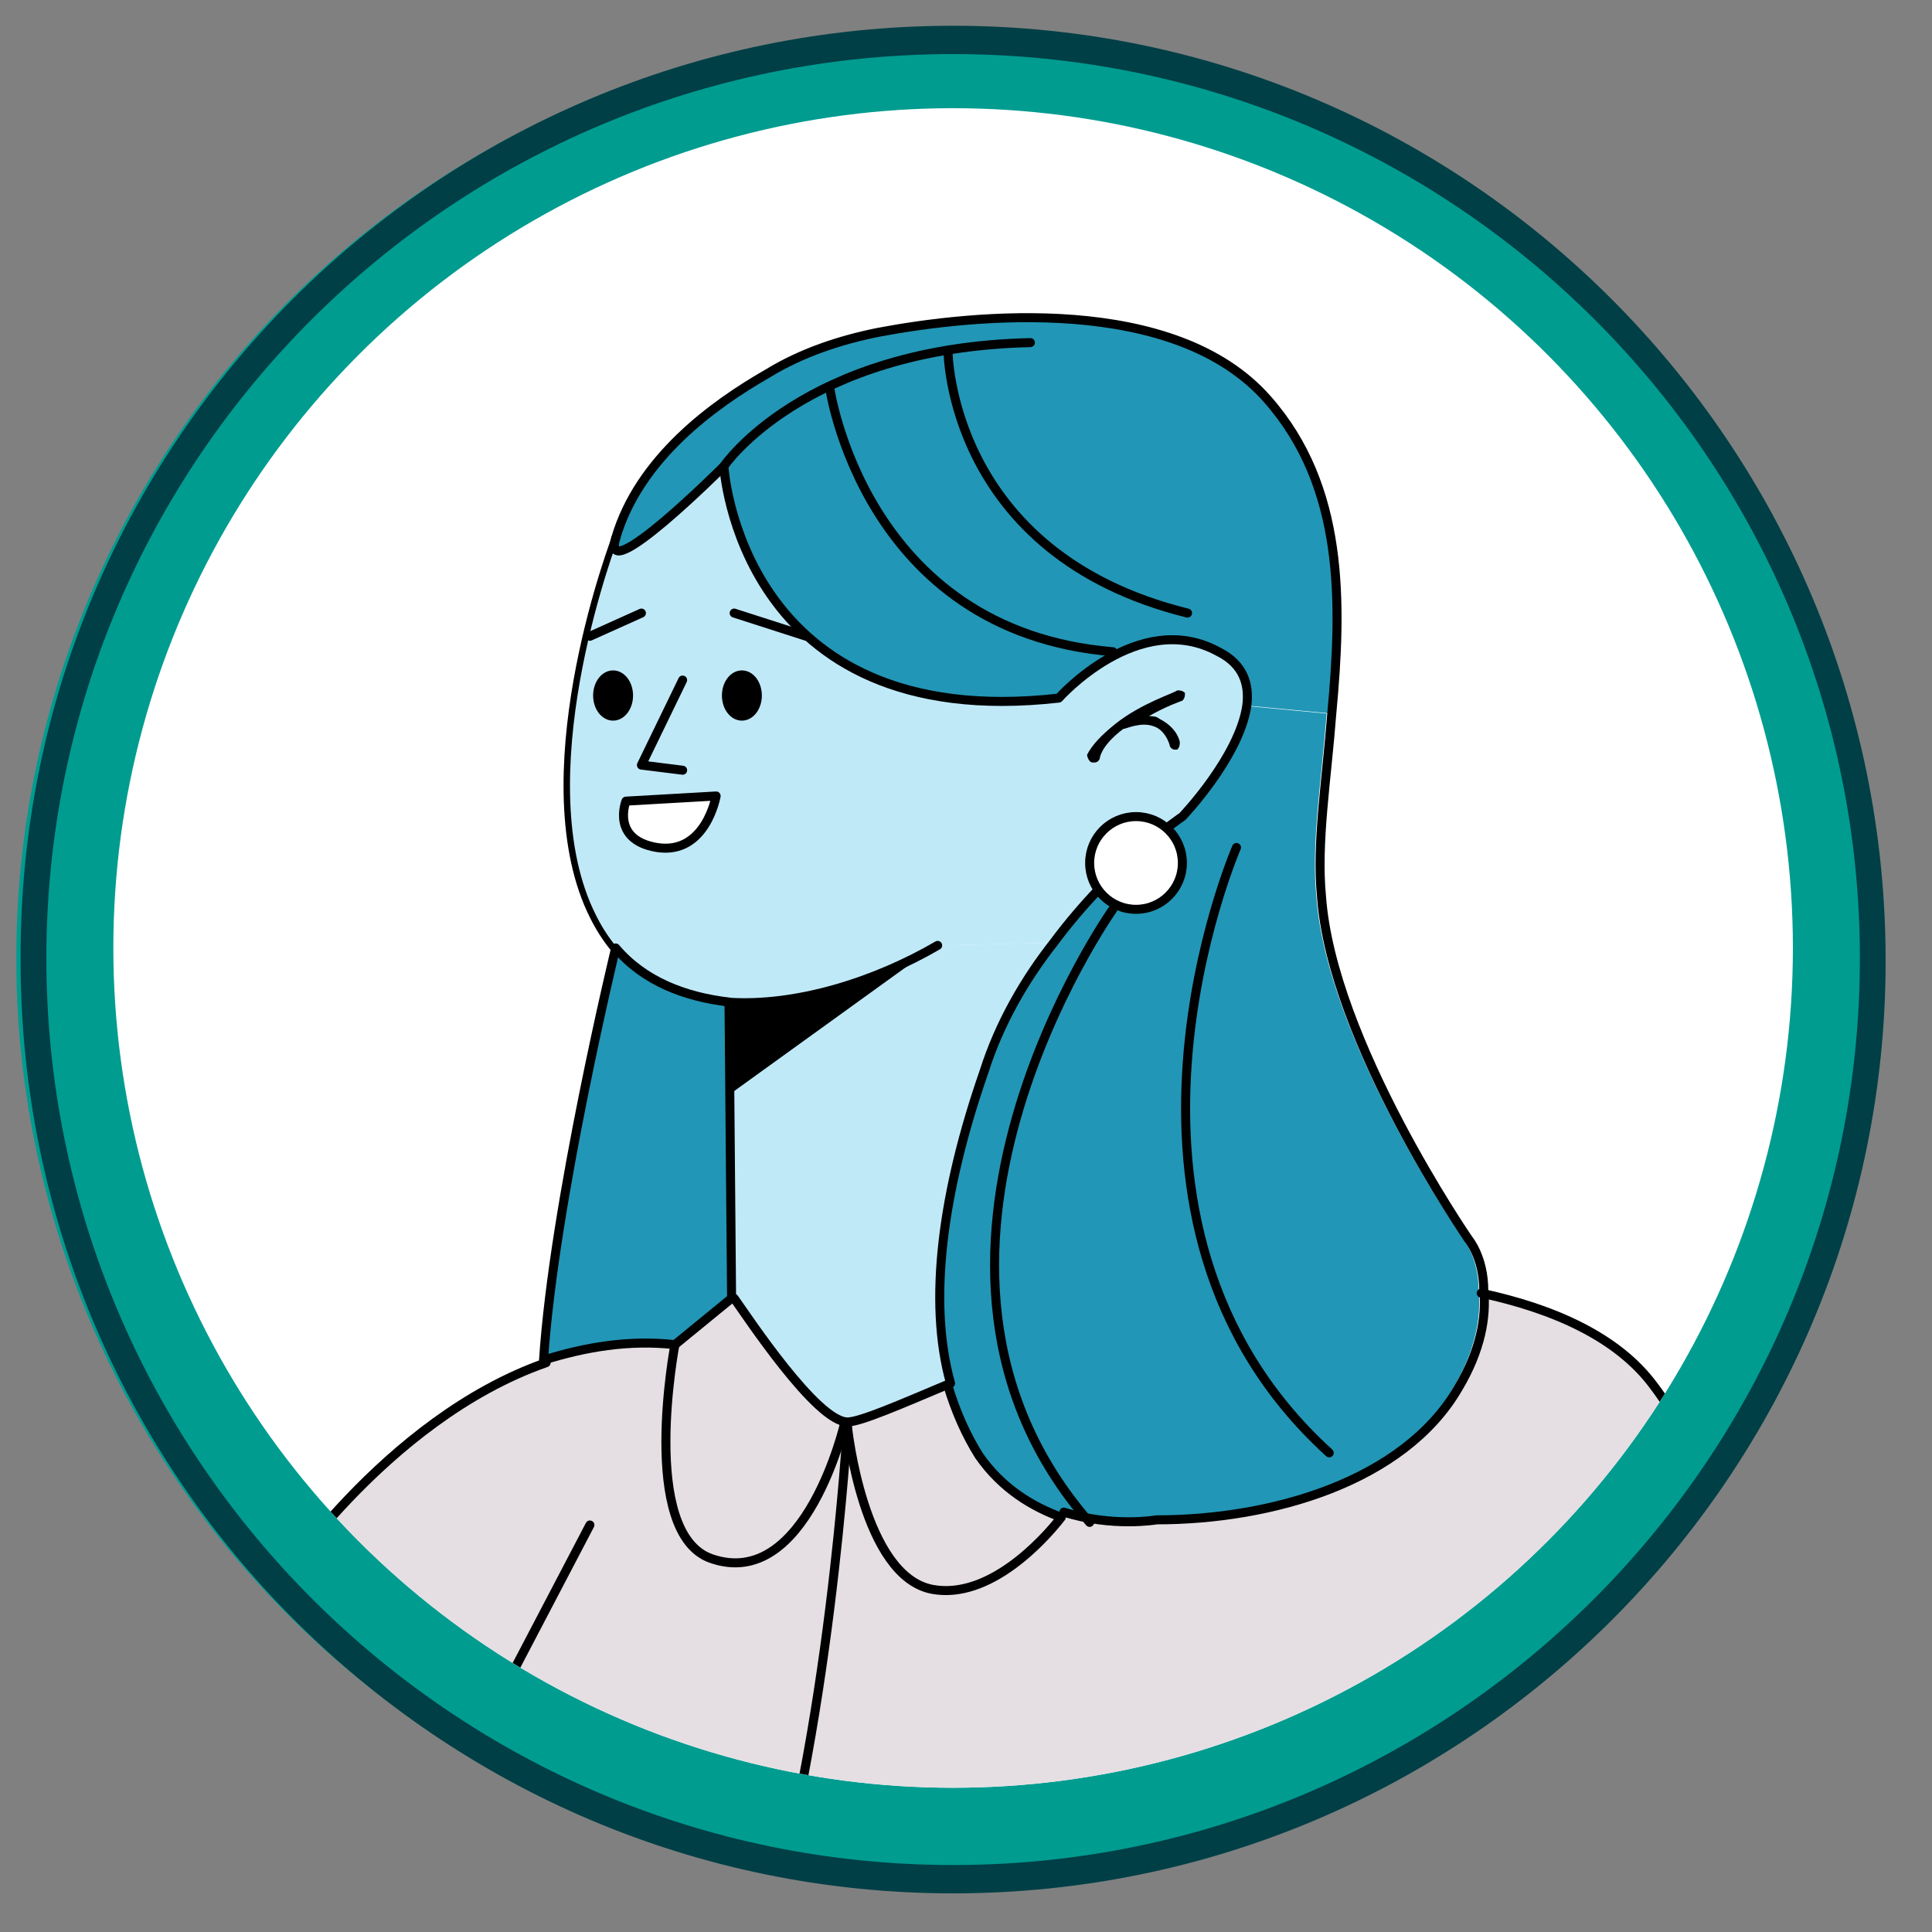
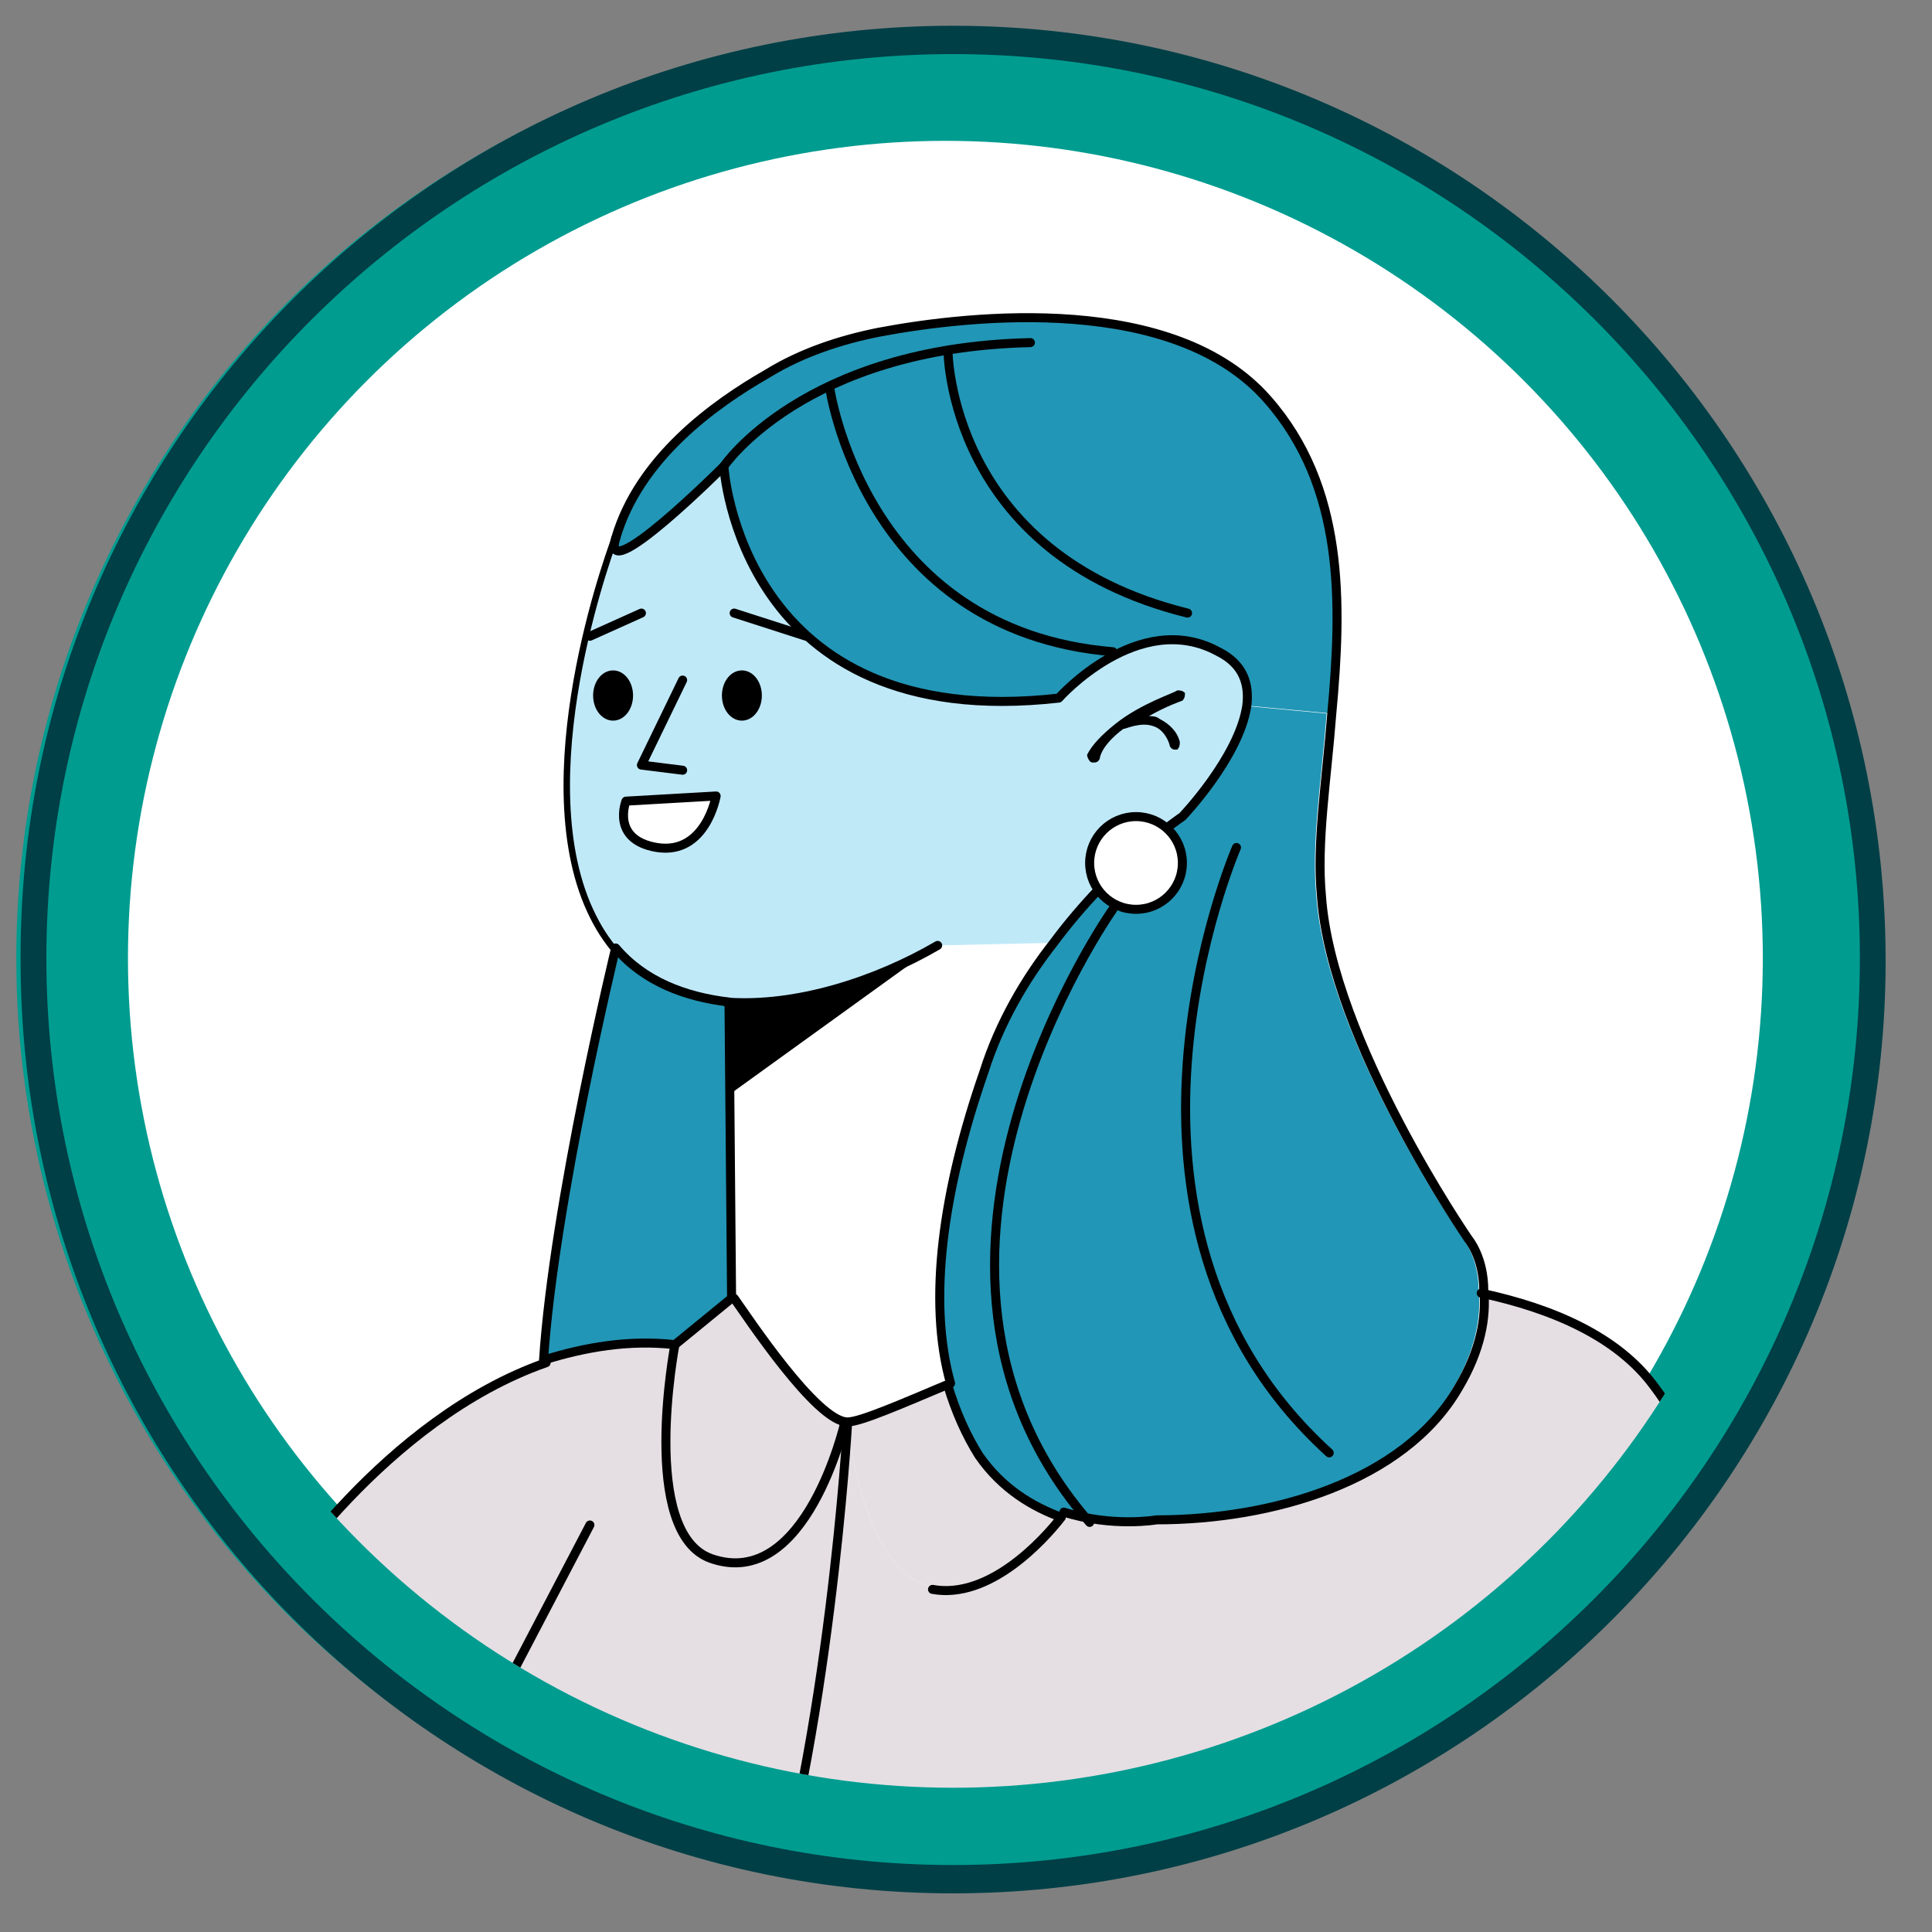
<svg xmlns="http://www.w3.org/2000/svg" xmlns:xlink="http://www.w3.org/1999/xlink" version="1.1" id="Layer_1" x="0px" y="0px" viewBox="0 0 75 75" style="enable-background:new 0 0 75 75;" xml:space="preserve">
  <rect x="0" y="0" width="75" height="75" fill="#808080" stroke="none" />
  <style type="text/css">
	.st0{fill:#FFFFFF;stroke:#009C90;stroke-width:4.335;stroke-miterlimit:10;}
	.st1{fill:none;}
	.st2{fill:#003F46;}
	.st3{fill:#FFFFFF;}
	.st4{clip-path:url(#SVGID_00000043424946926377650400000010942574947713918638_);}
	.st5{fill:#2296B6;}
	.st6{fill:#E5DFE3;}
	.st7{fill:#C0E9F8;}
	.st8{fill:none;stroke:#000000;stroke-width:0.35;stroke-linecap:round;stroke-linejoin:round;stroke-miterlimit:10;}
	.st9{fill:none;stroke:#000000;stroke-width:0.25;stroke-miterlimit:10;}
	.st10{fill:#FFFFFF;stroke:#000000;stroke-width:0.35;stroke-linecap:round;stroke-linejoin:round;stroke-miterlimit:10;}
	.st11{stroke:#000000;stroke-width:0.35;stroke-linecap:round;stroke-linejoin:round;stroke-miterlimit:10;}
</style>
  <circle class="st0" cx="36.7" cy="37.2" r="33.9" />
  <g>
    <g>
      <circle class="st1" cx="37" cy="37.2" r="35.7" />
      <path class="st2" d="M37,73.5c-20,0-36.2-16.3-36.2-36.2C0.7,17.2,17,1,37,1s36.2,16.3,36.2,36.3C73.2,57.2,57,73.5,37,73.5z     M37,2.1C17.6,2.1,1.8,17.8,1.8,37.2S17.6,72.4,37,72.4s35.2-15.8,35.2-35.2S56.4,2.1,37,2.1z" />
    </g>
    <g>
      <g>
-         <circle id="SVGID_1_" class="st3" cx="37" cy="36.8" r="32.6" />
-       </g>
+         </g>
      <g>
        <defs>
          <circle id="SVGID_00000070824201753208068520000000751889609658429110_" cx="37" cy="36.8" r="32.6" />
        </defs>
        <clipPath id="SVGID_00000014593525996868842380000017994224104308757682_">
          <use xlink:href="#SVGID_00000070824201753208068520000000751889609658429110_" style="overflow:visible;" />
        </clipPath>
        <g style="clip-path:url(#SVGID_00000014593525996868842380000017994224104308757682_);">
          <g id="XMLID_00000107559405805857416020000001581807335672358304_">
            <g>
              <path class="st5" d="M44.8,59.1c0,0-1.7,0.3-3.6-0.3c-1.1-0.4-2.3-1.1-3.2-2.4c-0.5-0.8-1-1.7-1.2-2.7        c-1-3.3-0.3-7.5,1.3-12.1c0.6-1.9,1.6-3.6,2.7-5c2.4-3.1,5-4.9,5-4.9s2.2-2.3,2.5-4.3l3.2,0.3c-0.2,2.6-0.6,5-0.4,7.1        c0.4,5.6,5.7,13.3,5.7,13.3s0.6,0.7,0.6,2c0.1,1-0.1,2.3-1,3.8C54.4,57.5,49.3,59.1,44.8,59.1z" />
              <path class="st6" d="M41.2,58.8c-0.7,0.9-2.8,3.2-5,2.8c-2.7-0.5-3.3-6.3-3.3-6.3c0.5,0,2.1-0.6,4-1.5c0.3,1,0.7,1.9,1.2,2.7        C38.9,57.7,40.1,58.4,41.2,58.8z" />
-               <path class="st7" d="M32.8,55.2c-1.2,0-3.9-4.1-4.4-4.8l0,0l-0.2-11.5c2.7,0.2,5.8-0.8,8.2-2.2l4.4-0.1        c-1.1,1.4-2.1,3.1-2.7,5c-1.6,4.6-2.2,8.9-1.3,12.1C34.9,54.6,33.3,55.2,32.8,55.2z" />
              <path class="st6" d="M29.5,75.8c2.7-8.3,3.4-20.5,3.4-20.5s0.6,5.8,3.3,6.3c2.2,0.4,4.3-1.9,5-2.8c1.9,0.6,3.6,0.3,3.6,0.3        c4.5,0,9.6-1.6,11.7-5.1c0.9-1.5,1.1-2.8,1-3.8c2.8,0.6,5.3,1.7,6.7,3.6c4.2,5.5,2,14.3,2,14.3l-14.7,7.7H29.5z" />
              <path class="st6" d="M27.6,60.5c3.8,1.3,5.2-5.3,5.2-5.3s-0.7,12.2-3.4,20.5h-7.7l-11.2-14c0,0,4.3-6.7,10.6-8.9        c1.6-0.6,3.3-0.8,5.1-0.6C26.2,52.2,24.8,59.5,27.6,60.5z" />
              <path class="st6" d="M32.8,55.2c0,0-1.5,6.6-5.2,5.3c-2.8-1-1.4-8.3-1.4-8.3l2.2-1.9c0,0,0,0,0,0.1l0,0        C28.9,51.1,31.6,55.2,32.8,55.2z" />
              <path class="st5" d="M28.4,50.3l-2.2,1.9c-1.8-0.2-3.5,0.1-5.1,0.6c0.4-6.1,2.8-16,2.8-16c1.1,1.3,2.7,1.9,4.4,2.1L28.4,50.3        L28.4,50.3z" />
              <path class="st5" d="M41.1,27.1c-12.4,1.4-13-9-13-9s-4.8,4.7-4.2,2.8c0.9-3.1,3.8-5.2,5.9-6.4c1.3-0.8,2.8-1.3,4.3-1.6        c3.7-0.7,11.5-1.5,15.1,2.6c3,3.4,2.9,7.9,2.5,12.2l-3.2-0.3c0.1-0.9-0.1-1.6-1.1-2.1C44.1,23.6,41.1,27.1,41.1,27.1z" />
              <path class="st7" d="M23.9,20.9c-0.6,2,4.2-2.8,4.2-2.8s0.6,10.4,13,9c0,0,3.1-3.5,6.2-1.8c1,0.5,1.2,1.3,1.1,2.1        c-0.3,2-2.5,4.3-2.5,4.3s-2.7,1.8-5,4.9l-4.4,0.1c-2.4,1.4-5.5,2.4-8.2,2.2c-1.7-0.1-3.2-0.8-4.4-2.1c-0.4-0.5-0.7-1-1-1.7        C20.5,29.7,23.9,20.9,23.9,20.9z" />
            </g>
            <g>
              <path class="st8" d="M29.5,75.8h-7.7l-11.2-14c0,0,4.3-6.7,10.6-8.9" />
              <path class="st8" d="M57.5,50.2c2.8,0.6,5.3,1.7,6.7,3.6c4.2,5.5,2,14.3,2,14.3l-14.7,7.7h-22c2.7-8.3,3.4-20.5,3.4-20.5" />
              <path class="st8" d="M23.9,20.9c0.9-3.1,3.8-5.2,5.9-6.4c1.3-0.8,2.8-1.3,4.3-1.6c3.7-0.7,11.5-1.5,15.1,2.6        c3,3.4,2.9,7.9,2.5,12.2c-0.2,2.6-0.6,5-0.4,7.1c0.4,5.6,5.7,13.3,5.7,13.3s0.6,0.7,0.6,2c0.1,1-0.1,2.3-1,3.8        c-2.1,3.6-7.2,5.1-11.7,5.1c0,0-1.7,0.3-3.6-0.3" />
              <path class="st8" d="M32.8,55.2c0,0-1.5,6.6-5.2,5.3c-2.8-1-1.4-8.3-1.4-8.3" />
              <path class="st8" d="M28.2,38.9c2.7,0.2,5.8-0.8,8.2-2.2" />
-               <path class="st8" d="M36.8,53.8c0.3,1,0.7,1.9,1.2,2.7c0.9,1.3,2.1,2,3.2,2.4c-0.7,0.9-2.8,3.2-5,2.8        c-2.7-0.5-3.3-6.3-3.3-6.3" />
+               <path class="st8" d="M36.8,53.8c0.3,1,0.7,1.9,1.2,2.7c0.9,1.3,2.1,2,3.2,2.4c-0.7,0.9-2.8,3.2-5,2.8        " />
              <path class="st8" d="M23.9,20.9c-0.6,2,4.2-2.8,4.2-2.8s0.6,10.4,13,9c0,0,3.1-3.5,6.2-1.8c1,0.5,1.2,1.3,1.1,2.1        c-0.3,2-2.5,4.3-2.5,4.3s-2.7,1.8-5,4.9c-1.1,1.4-2.1,3.1-2.7,5c-1.6,4.6-2.2,8.9-1.3,12.1c-1.9,0.8-3.5,1.5-4,1.5        c-1.2,0-3.9-4.1-4.4-4.8l0,0" />
              <path class="st9" d="M23.8,36.8c-0.4-0.5-0.7-1-1-1.7c-2.3-5.5,1.1-14.3,1.1-14.3" />
              <path class="st8" d="M28.4,50.4C28.4,50.3,28.4,50.3,28.4,50.4l-2.2,1.8c-1.8-0.2-3.5,0.1-5.1,0.6c0.4-6.1,2.8-16,2.8-16        c1.1,1.3,2.7,1.9,4.4,2.1L28.4,50.4z" />
            </g>
          </g>
          <circle class="st10" cx="44.1" cy="33.5" r="1.8" />
          <path d="M43.3,28.1L43.3,28.1C43.3,28.1,43.4,28.1,43.3,28.1c1-0.8,2.3-1.2,2.4-1.3c0.1,0,0.2,0,0.3,0.1c0,0.1,0,0.2-0.1,0.3      c0,0-0.6,0.2-1.3,0.6c0.1,0,0.3,0,0.4,0.1c0.4,0.2,0.7,0.5,0.8,0.9c0,0.1,0,0.2-0.1,0.3c0,0,0,0-0.1,0s-0.2-0.1-0.2-0.2      c-0.1-0.3-0.3-0.6-0.6-0.7c-0.5-0.2-1.1,0.1-1.2,0.1c-0.4,0.3-0.8,0.7-0.9,1.1c0,0.1-0.1,0.2-0.2,0.2c0,0,0,0-0.1,0      s-0.2-0.2-0.2-0.3C42.4,28.9,42.8,28.5,43.3,28.1z" />
          <path class="st10" d="M24.3,31.1l3.5-0.2c0,0-0.4,2.3-2.3,2C23.7,32.6,24.3,31.1,24.3,31.1z" />
          <ellipse class="st11" cx="23.8" cy="27" rx="0.6" ry="0.8" />
          <ellipse class="st11" cx="28.8" cy="27" rx="0.6" ry="0.8" />
          <line class="st8" x1="24.9" y1="23.8" x2="22.9" y2="24.7" />
          <line class="st8" x1="28.5" y1="23.8" x2="31.3" y2="24.7" />
          <polyline class="st8" points="26.5,26.4 24.9,29.7 26.5,29.9     " />
          <path class="st8" d="M28.1,18.1c0,0,3.1-4.6,11.9-4.8" />
          <path class="st8" d="M32.2,15c0,0,1.3,9.5,11,10.3" />
          <path class="st8" d="M36.8,13.6c0,0,0,7.9,9.3,10.2" />
          <path class="st8" d="M43.2,35.3c0,0-9.7,13.7-0.9,23.8" />
          <path class="st8" d="M48,32.9c0,0-6.3,14.5,3.6,23.5" />
          <line class="st8" x1="22.9" y1="59.2" x2="18.4" y2="67.8" />
        </g>
      </g>
    </g>
    <path d="M36.2,36.8l-7.9,5.7l-0.1-3.6c0,0,2.5,0.1,4.6-0.6C34.9,37.6,36.2,36.8,36.2,36.8z" />
  </g>
</svg>